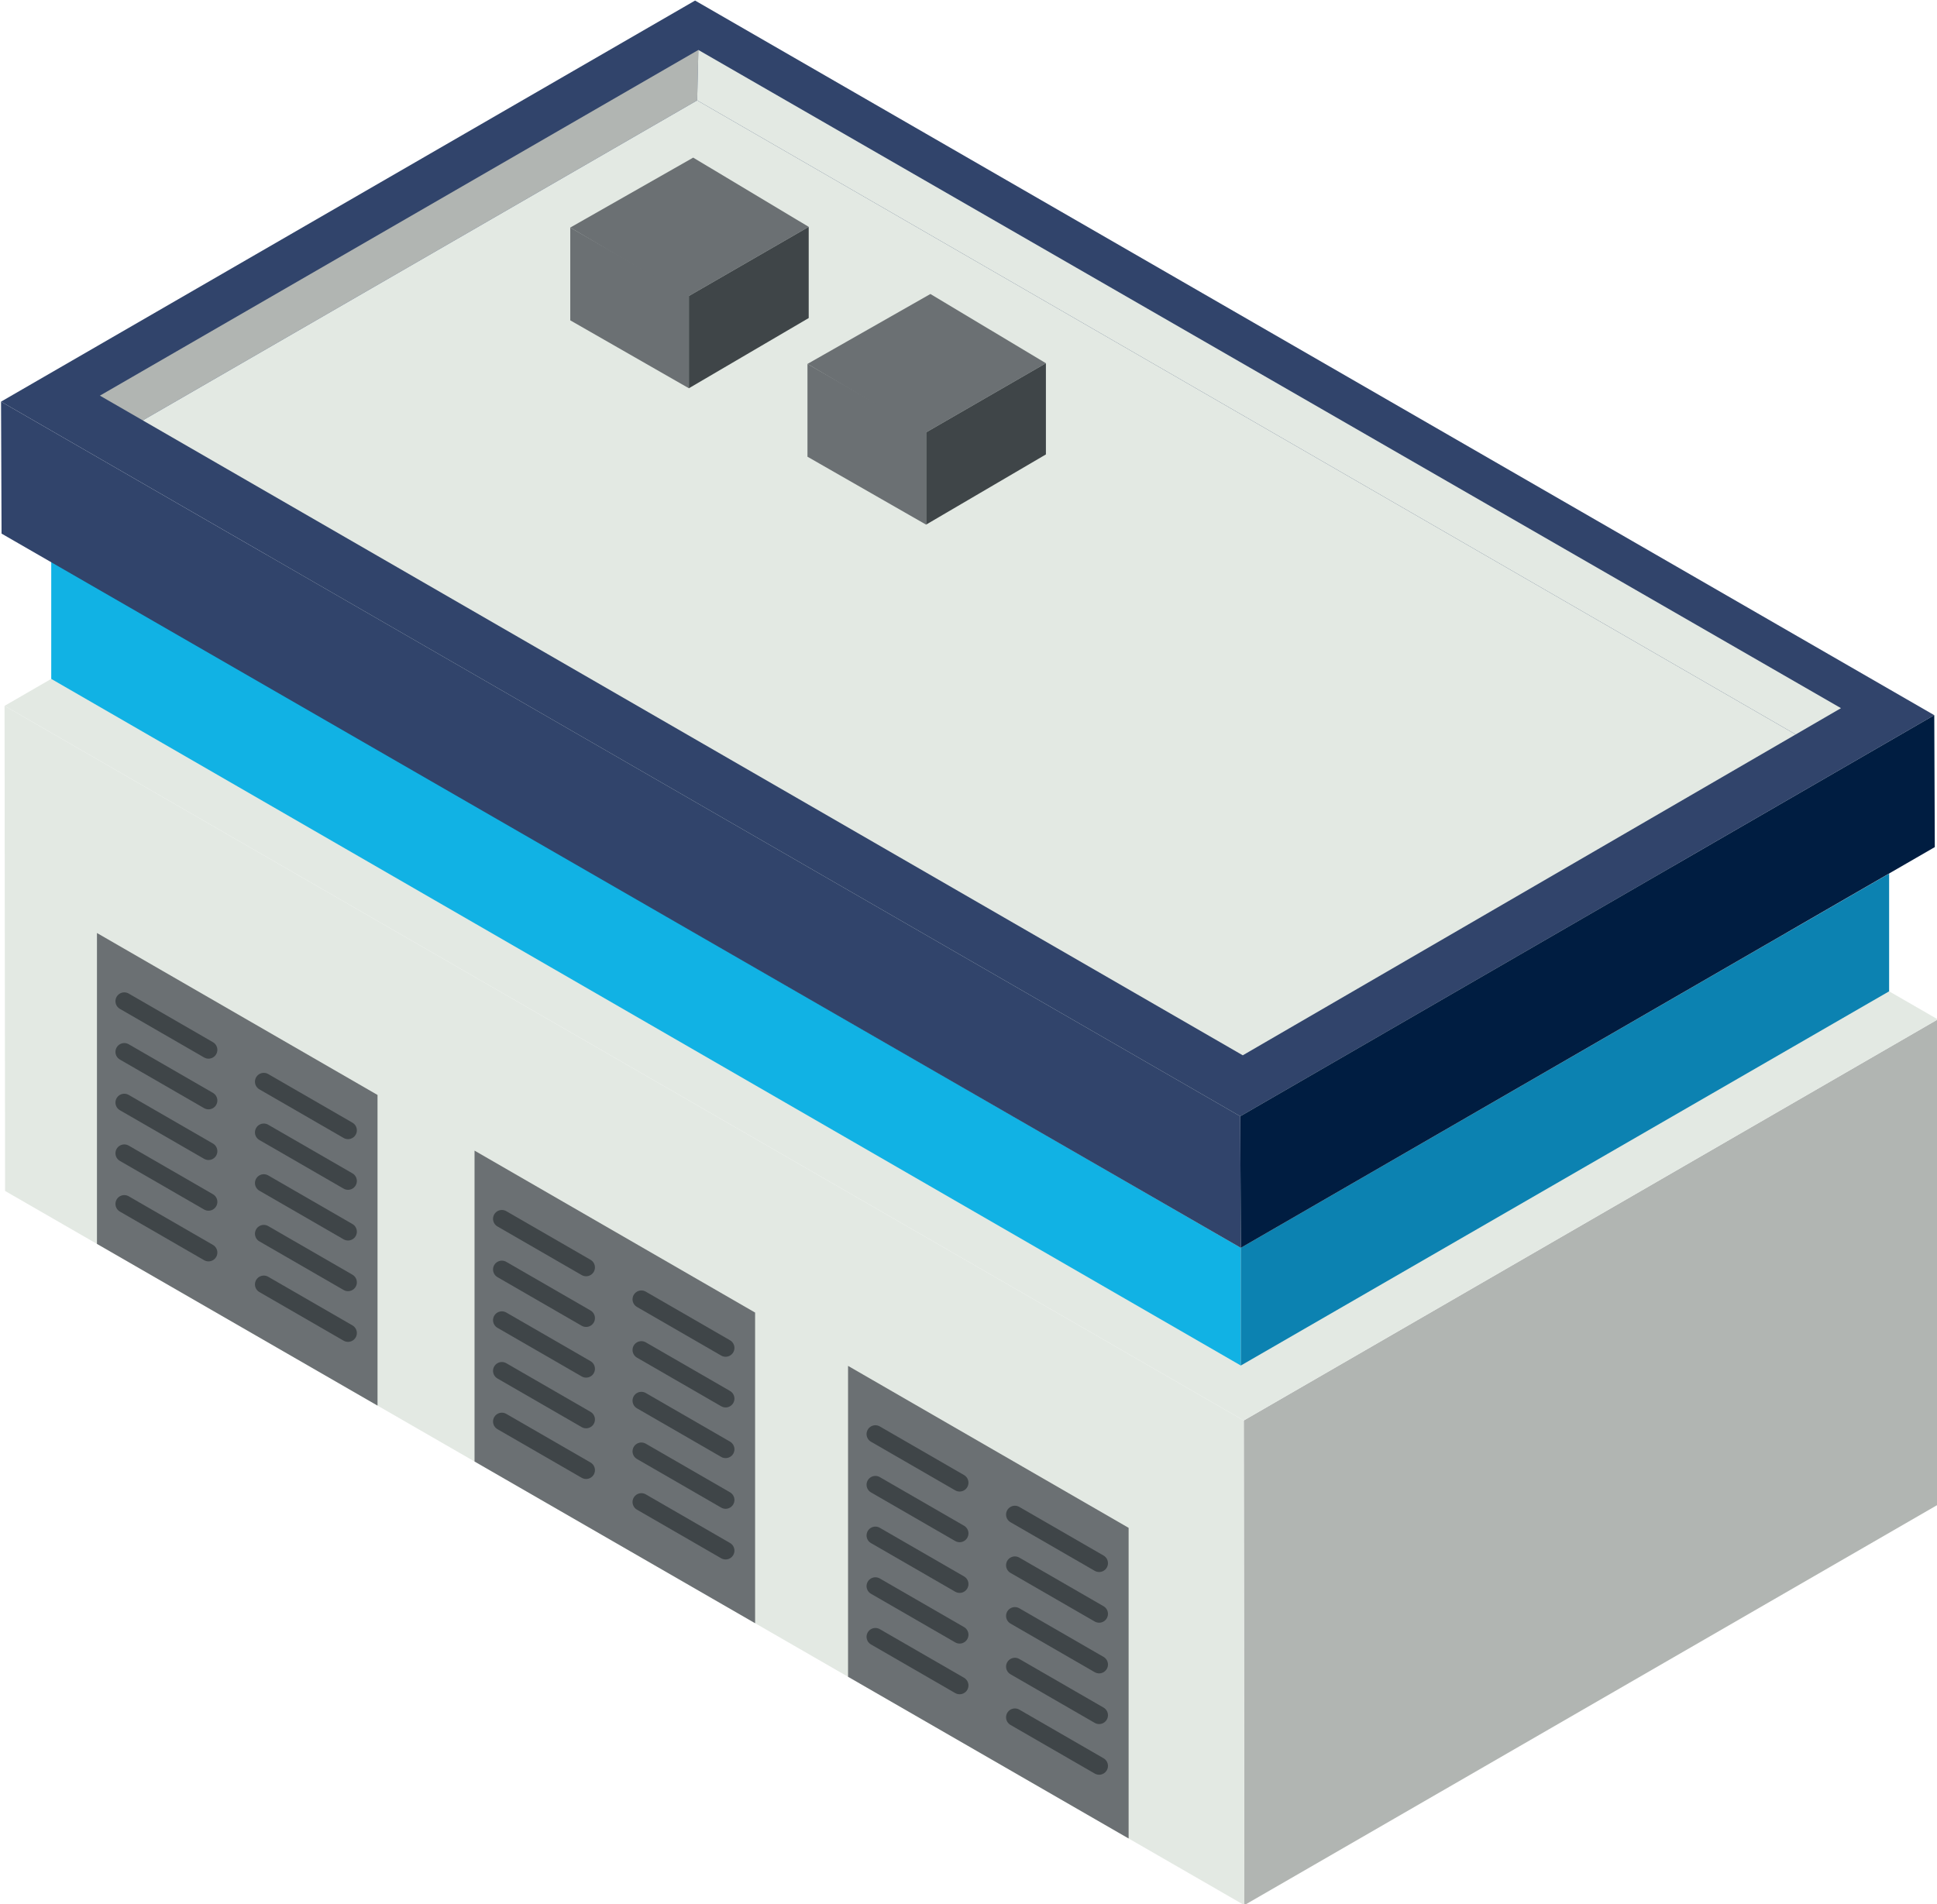
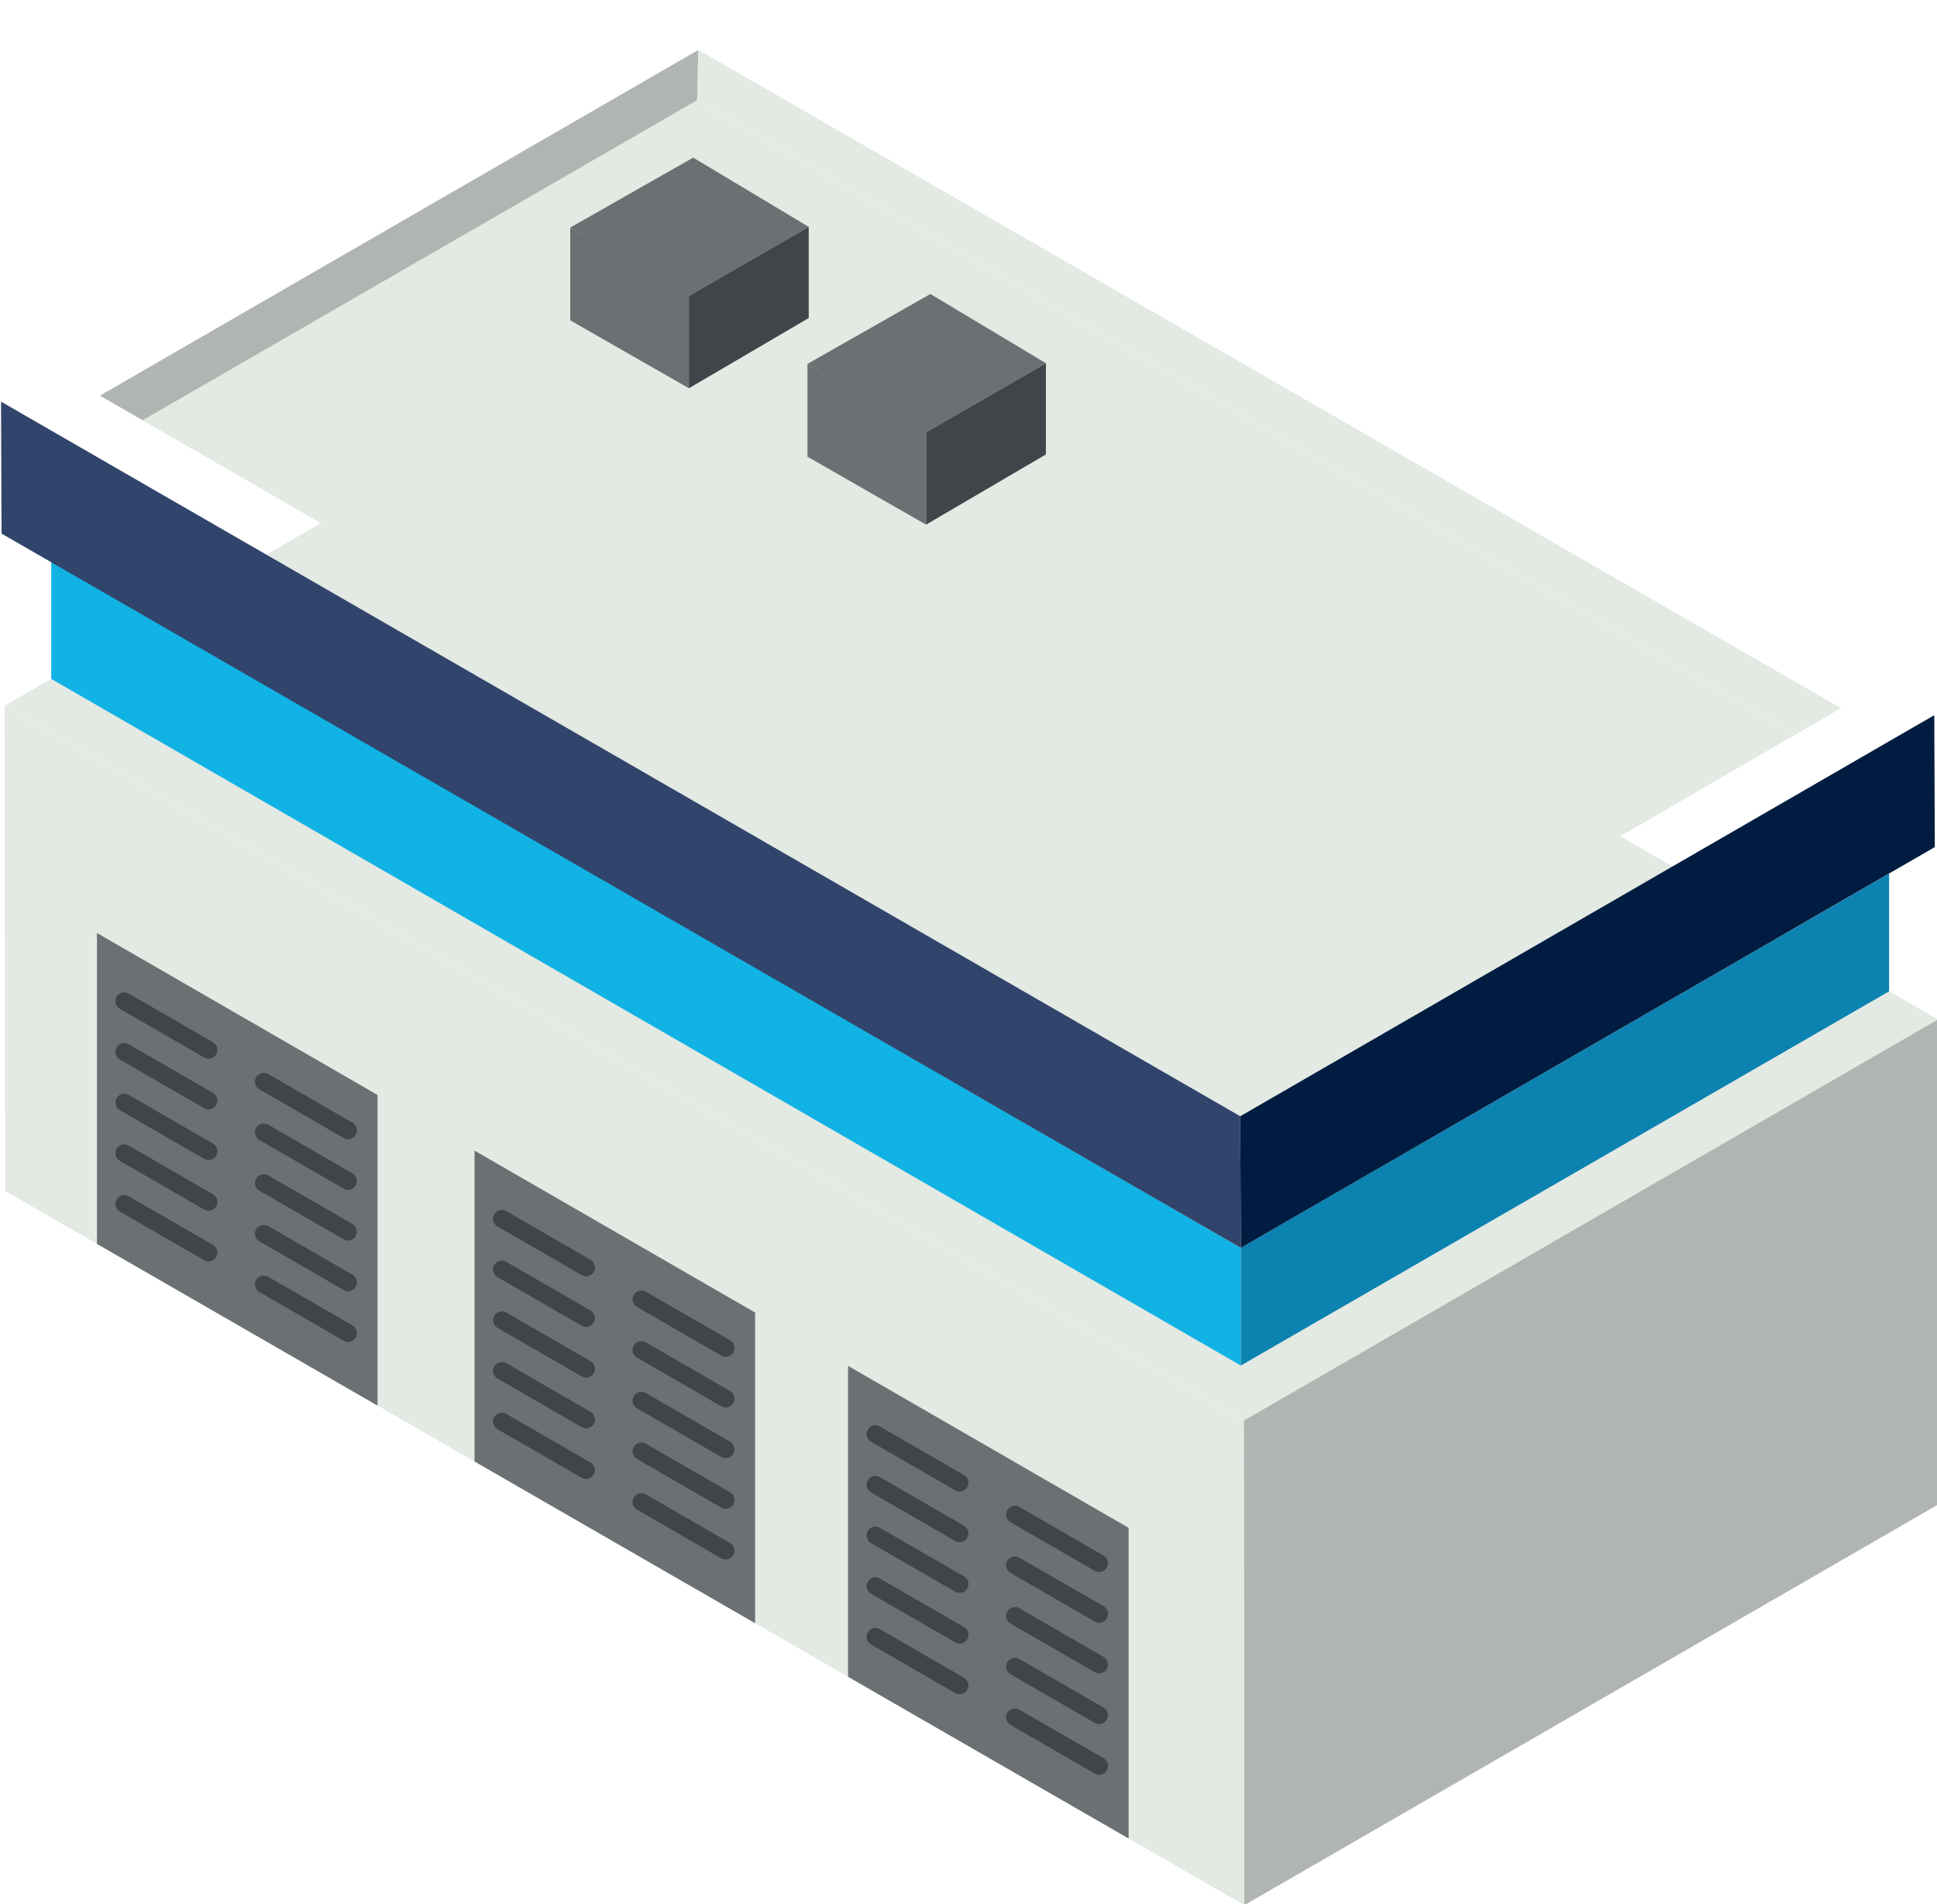
<svg xmlns="http://www.w3.org/2000/svg" xmlns:ns1="http://www.inkscape.org/namespaces/inkscape" xmlns:ns2="http://sodipodi.sourceforge.net/DTD/sodipodi-0.dtd" width="344.179mm" height="338.457mm" viewBox="0 0 344.179 338.457" version="1.1" id="svg779" ns1:version="1.2.1 (9c6d41e410, 2022-07-14)" ns2:docname="svg-almacen.svg">
  <ns2:namedview id="namedview781" pagecolor="#ffffff" bordercolor="#000000" borderopacity="0.25" ns1:showpageshadow="2" ns1:pageopacity="0.0" ns1:pagecheckerboard="0" ns1:deskcolor="#d1d1d1" ns1:document-units="mm" showgrid="false" ns1:zoom="0.72515432" ns1:cx="639.17429" ns1:cy="202.02596" ns1:window-width="1920" ns1:window-height="1001" ns1:window-x="-9" ns1:window-y="-9" ns1:window-maximized="1" ns1:current-layer="layer1" />
  <defs id="defs776" />
  <g ns1:label="Layer 1" ns1:groupmode="layer" id="layer1">
    <g id="g7640" transform="matrix(2.092,0,0,2.092,-1297.518,-684.576)">
      <path style="fill:#b1b5b2;fill-opacity:1;stroke:none;stroke-width:0.5;stroke-linecap:round;stroke-linejoin:round" d="m 784.862,455.047 -58.944,34.044 -0.049,-41.177 58.949,-34.075 z" id="path2005" ns2:nodetypes="ccccc" />
      <path style="fill:#e3e9e3;fill-opacity:1;stroke:none;stroke-width:0.5;stroke-linecap:round;stroke-linejoin:round" d="m 725.918,489.091 -0.049,-41.177 -105.253,-60.712 0.044,41.212 z" id="path2157" />
      <path style="fill:#e3e9e3;fill-opacity:1;stroke:none;stroke-width:0.5;stroke-linecap:round;stroke-linejoin:round" d="m 679.565,353.127 -58.949,34.075 105.253,60.712 58.949,-34.075 z" id="path2161" />
      <path style="fill:#11b2e4;fill-opacity:1;stroke:none;stroke-width:0.5;stroke-linecap:round;stroke-linejoin:round" d="m 725.619,443.246 v -10 L 624.58,374.911 v 10 z" id="path2173" />
      <path style="fill:#0c82b1;fill-opacity:1;stroke:none;stroke-width:0.5;stroke-linecap:round;stroke-linejoin:round" d="m 780.684,411.454 v -10 l -55.065,31.792 v 10 z" id="path2171" />
-       <path style="fill:#31446b;fill-opacity:1;stroke:none;stroke-width:0.5;stroke-linecap:round;stroke-linejoin:round" d="m 679.266,327.282 -58.949,34.075 105.253,60.712 58.949,-34.075 z" id="path2179" />
      <path style="fill:#001d41;fill-opacity:1;stroke:none;stroke-width:0.5;stroke-linecap:round;stroke-linejoin:round" d="m 725.619,433.246 58.944,-34.044 -0.044,-11.208 -58.949,34.075 z" id="path2181" />
      <path style="fill:#31446b;fill-opacity:1;stroke:none;stroke-width:0.5;stroke-linecap:round;stroke-linejoin:round" d="m 725.619,433.246 -0.049,-11.177 -105.253,-60.712 0.044,11.212 z" id="path2183" />
      <path style="fill:none;stroke:none;stroke-width:0.5;stroke-linecap:round;stroke-linejoin:round" d="m 725.785,416.89 50.81,-29.492 -97.049,-55.919 -50.831,29.368 z" id="path2187" ns2:nodetypes="ccccc" />
      <path style="fill:#b1b5b2;fill-opacity:1;stroke:none;stroke-width:0.5;stroke-linecap:round;stroke-linejoin:round" d="m 679.545,331.479 -50.831,29.368 3.641,2.102 47.089,-27.187 z" id="path2189" />
      <path style="fill:#e3e9e3;fill-opacity:1;stroke:none;stroke-width:0.5;stroke-linecap:round;stroke-linejoin:round" d="m 776.594,387.398 -97.049,-55.919 -0.102,4.284 93.304,53.869 z" id="path2191" />
      <path style="fill:#e3e9e3;fill-opacity:1;stroke:none;stroke-width:0.5;stroke-linecap:round;stroke-linejoin:round" d="m 725.785,416.89 46.963,-27.259 -93.304,-53.869 -47.089,27.187 z" id="path2193" />
      <g id="g8424" style="stroke:none">
        <path style="fill:#6b7073;fill-opacity:1;stroke:none;stroke-width:0.5;stroke-linecap:round;stroke-linejoin:round;stroke-dasharray:none;stroke-opacity:1" d="m 679.106,340.626 9.811,5.881 -10.281,5.936 -9.97,-5.876 z" id="path6480" ns2:nodetypes="ccccc" />
-         <path style="fill:#3f4548;fill-opacity:1;stroke:none;stroke-width:0.5;stroke-linecap:round;stroke-linejoin:round;stroke-dasharray:none;stroke-opacity:1" d="m 688.917,346.507 v 7.748 l -10.178,5.965 v -7.837 z" id="path6482" />
+         <path style="fill:#3f4548;fill-opacity:1;stroke:none;stroke-width:0.5;stroke-linecap:round;stroke-linejoin:round;stroke-dasharray:none;stroke-opacity:1" d="m 688.917,346.507 v 7.748 l -10.178,5.965 v -7.837 " id="path6482" />
        <path style="fill:#6b7073;fill-opacity:1;stroke:none;stroke-width:0.5;stroke-linecap:round;stroke-linejoin:round;stroke-dasharray:none;stroke-opacity:1" d="m 678.739,360.22 v -7.837 l -10.074,-5.816 v 7.883 z" id="path6484" />
      </g>
      <g id="g8440" transform="translate(20.147,11.586)" style="stroke:none">
        <path style="fill:#6b7073;fill-opacity:1;stroke:none;stroke-width:0.5;stroke-linecap:round;stroke-linejoin:round;stroke-dasharray:none;stroke-opacity:1" d="m 679.106,340.626 9.811,5.881 -10.281,5.936 -9.97,-5.876 z" id="path8434" ns2:nodetypes="ccccc" />
        <path style="fill:#3f4548;fill-opacity:1;stroke:none;stroke-width:0.5;stroke-linecap:round;stroke-linejoin:round;stroke-dasharray:none;stroke-opacity:1" d="m 688.917,346.507 v 7.748 l -10.178,5.965 v -7.837 z" id="path8436" />
        <path style="fill:#6b7073;fill-opacity:1;stroke:none;stroke-width:0.5;stroke-linecap:round;stroke-linejoin:round;stroke-dasharray:none;stroke-opacity:1" d="m 678.739,360.22 v -7.837 l -10.074,-5.816 v 7.883 z" id="path8438" />
      </g>
      <path style="fill:#6b7073;fill-opacity:1;stroke:none;stroke-width:0.5;stroke-linecap:round;stroke-linejoin:round" d="M 628.464,432.911 V 406.5 l 23.83,13.759 v 26.391 z" id="path2195" />
      <path style="fill:#6b7073;fill-opacity:1;stroke:#3f4548;stroke-width:1.5;stroke-linecap:round;stroke-linejoin:round;stroke-dasharray:none;stroke-opacity:1" d="m 630.785,412.294 7.155,4.131" id="path2197" />
      <path style="fill:#6b7073;fill-opacity:1;stroke:#3f4548;stroke-width:1.5;stroke-linecap:round;stroke-linejoin:round;stroke-dasharray:none;stroke-opacity:1" d="m 630.785,416.6 7.155,4.131" id="path2219" />
      <path style="fill:#6b7073;fill-opacity:1;stroke:#3f4548;stroke-width:1.5;stroke-linecap:round;stroke-linejoin:round;stroke-dasharray:none;stroke-opacity:1" d="m 630.785,420.905 7.155,4.131" id="path2221" />
      <path style="fill:#6b7073;fill-opacity:1;stroke:#3f4548;stroke-width:1.5;stroke-linecap:round;stroke-linejoin:round;stroke-dasharray:none;stroke-opacity:1" d="m 630.785,425.211 7.155,4.131" id="path2223" />
      <path style="fill:#6b7073;fill-opacity:1;stroke:#3f4548;stroke-width:1.5;stroke-linecap:round;stroke-linejoin:round;stroke-dasharray:none;stroke-opacity:1" d="m 630.785,429.516 7.155,4.131" id="path2225" />
      <path style="fill:#6b7073;fill-opacity:1;stroke:#3f4548;stroke-width:1.5;stroke-linecap:round;stroke-linejoin:round;stroke-dasharray:none;stroke-opacity:1" d="m 642.634,419.132 7.155,4.131" id="path2227" />
      <path style="fill:#6b7073;fill-opacity:1;stroke:#3f4548;stroke-width:1.5;stroke-linecap:round;stroke-linejoin:round;stroke-dasharray:none;stroke-opacity:1" d="m 642.634,423.437 7.155,4.131" id="path2229" />
      <path style="fill:#6b7073;fill-opacity:1;stroke:#3f4548;stroke-width:1.5;stroke-linecap:round;stroke-linejoin:round;stroke-dasharray:none;stroke-opacity:1" d="m 642.634,427.743 7.155,4.131" id="path2231" />
      <path style="fill:#6b7073;fill-opacity:1;stroke:#3f4548;stroke-width:1.5;stroke-linecap:round;stroke-linejoin:round;stroke-dasharray:none;stroke-opacity:1" d="m 642.634,432.048 7.155,4.131" id="path2233" />
      <path style="fill:#6b7073;fill-opacity:1;stroke:#3f4548;stroke-width:1.5;stroke-linecap:round;stroke-linejoin:round;stroke-dasharray:none;stroke-opacity:1" d="m 642.634,436.354 7.155,4.131" id="path2235" />
      <path style="fill:#6b7073;fill-opacity:1;stroke:none;stroke-width:0.5;stroke-linecap:round;stroke-linejoin:round" d="m 660.534,451.399 v -26.411 l 23.83,13.759 v 26.391 z" id="path2250" />
      <path style="fill:#6b7073;fill-opacity:1;stroke:#3f4548;stroke-width:1.5;stroke-linecap:round;stroke-linejoin:round;stroke-dasharray:none;stroke-opacity:1" d="m 662.856,430.781 7.155,4.131" id="path2252" />
      <path style="fill:#6b7073;fill-opacity:1;stroke:#3f4548;stroke-width:1.5;stroke-linecap:round;stroke-linejoin:round;stroke-dasharray:none;stroke-opacity:1" d="m 662.856,435.087 7.155,4.131" id="path2254" />
      <path style="fill:#6b7073;fill-opacity:1;stroke:#3f4548;stroke-width:1.5;stroke-linecap:round;stroke-linejoin:round;stroke-dasharray:none;stroke-opacity:1" d="m 662.856,439.392 7.155,4.131" id="path2256" />
      <path style="fill:#6b7073;fill-opacity:1;stroke:#3f4548;stroke-width:1.5;stroke-linecap:round;stroke-linejoin:round;stroke-dasharray:none;stroke-opacity:1" d="m 662.856,443.698 7.155,4.131" id="path2258" />
      <path style="fill:#6b7073;fill-opacity:1;stroke:#3f4548;stroke-width:1.5;stroke-linecap:round;stroke-linejoin:round;stroke-dasharray:none;stroke-opacity:1" d="m 662.856,448.003 7.155,4.131" id="path2260" />
      <path style="fill:#6b7073;fill-opacity:1;stroke:#3f4548;stroke-width:1.5;stroke-linecap:round;stroke-linejoin:round;stroke-dasharray:none;stroke-opacity:1" d="m 674.704,437.619 7.155,4.131" id="path2262" />
      <path style="fill:#6b7073;fill-opacity:1;stroke:#3f4548;stroke-width:1.5;stroke-linecap:round;stroke-linejoin:round;stroke-dasharray:none;stroke-opacity:1" d="m 674.704,441.925 7.155,4.131" id="path2264" />
      <path style="fill:#6b7073;fill-opacity:1;stroke:#3f4548;stroke-width:1.5;stroke-linecap:round;stroke-linejoin:round;stroke-dasharray:none;stroke-opacity:1" d="m 674.704,446.23 7.155,4.131" id="path2266" />
      <path style="fill:#6b7073;fill-opacity:1;stroke:#3f4548;stroke-width:1.5;stroke-linecap:round;stroke-linejoin:round;stroke-dasharray:none;stroke-opacity:1" d="m 674.704,450.536 7.155,4.131" id="path2268" />
      <path style="fill:#6b7073;fill-opacity:1;stroke:#3f4548;stroke-width:1.5;stroke-linecap:round;stroke-linejoin:round;stroke-dasharray:none;stroke-opacity:1" d="m 674.704,454.841 7.155,4.131" id="path2270" />
      <path style="fill:#6b7073;fill-opacity:1;stroke:none;stroke-width:0.5;stroke-linecap:round;stroke-linejoin:round" d="M 692.259,469.687 V 443.276 l 23.83,13.759 v 26.391 z" id="path2274" />
      <path style="fill:#6b7073;fill-opacity:1;stroke:#3f4548;stroke-width:1.5;stroke-linecap:round;stroke-linejoin:round;stroke-dasharray:none;stroke-opacity:1" d="m 694.581,449.07 7.155,4.131" id="path2276" />
      <path style="fill:#6b7073;fill-opacity:1;stroke:#3f4548;stroke-width:1.5;stroke-linecap:round;stroke-linejoin:round;stroke-dasharray:none;stroke-opacity:1" d="m 694.581,453.375 7.155,4.131" id="path2278" />
      <path style="fill:#6b7073;fill-opacity:1;stroke:#3f4548;stroke-width:1.5;stroke-linecap:round;stroke-linejoin:round;stroke-dasharray:none;stroke-opacity:1" d="m 694.581,457.681 7.155,4.131" id="path2280" />
      <path style="fill:#6b7073;fill-opacity:1;stroke:#3f4548;stroke-width:1.5;stroke-linecap:round;stroke-linejoin:round;stroke-dasharray:none;stroke-opacity:1" d="m 694.581,461.986 7.155,4.131" id="path2282" />
      <path style="fill:#6b7073;fill-opacity:1;stroke:#3f4548;stroke-width:1.5;stroke-linecap:round;stroke-linejoin:round;stroke-dasharray:none;stroke-opacity:1" d="m 694.581,466.292 7.155,4.131" id="path2284" />
      <path style="fill:#6b7073;fill-opacity:1;stroke:#3f4548;stroke-width:1.5;stroke-linecap:round;stroke-linejoin:round;stroke-dasharray:none;stroke-opacity:1" d="m 706.43,455.907 7.155,4.131" id="path2286" />
      <path style="fill:#6b7073;fill-opacity:1;stroke:#3f4548;stroke-width:1.5;stroke-linecap:round;stroke-linejoin:round;stroke-dasharray:none;stroke-opacity:1" d="m 706.43,460.213 7.155,4.131" id="path2288" />
      <path style="fill:#6b7073;fill-opacity:1;stroke:#3f4548;stroke-width:1.5;stroke-linecap:round;stroke-linejoin:round;stroke-dasharray:none;stroke-opacity:1" d="m 706.43,464.518 7.155,4.131" id="path2290" />
      <path style="fill:#6b7073;fill-opacity:1;stroke:#3f4548;stroke-width:1.5;stroke-linecap:round;stroke-linejoin:round;stroke-dasharray:none;stroke-opacity:1" d="m 706.43,468.824 7.155,4.131" id="path2292" />
      <path style="fill:#6b7073;fill-opacity:1;stroke:#3f4548;stroke-width:1.5;stroke-linecap:round;stroke-linejoin:round;stroke-dasharray:none;stroke-opacity:1" d="m 706.43,473.129 7.155,4.131" id="path2294" />
    </g>
  </g>
</svg>